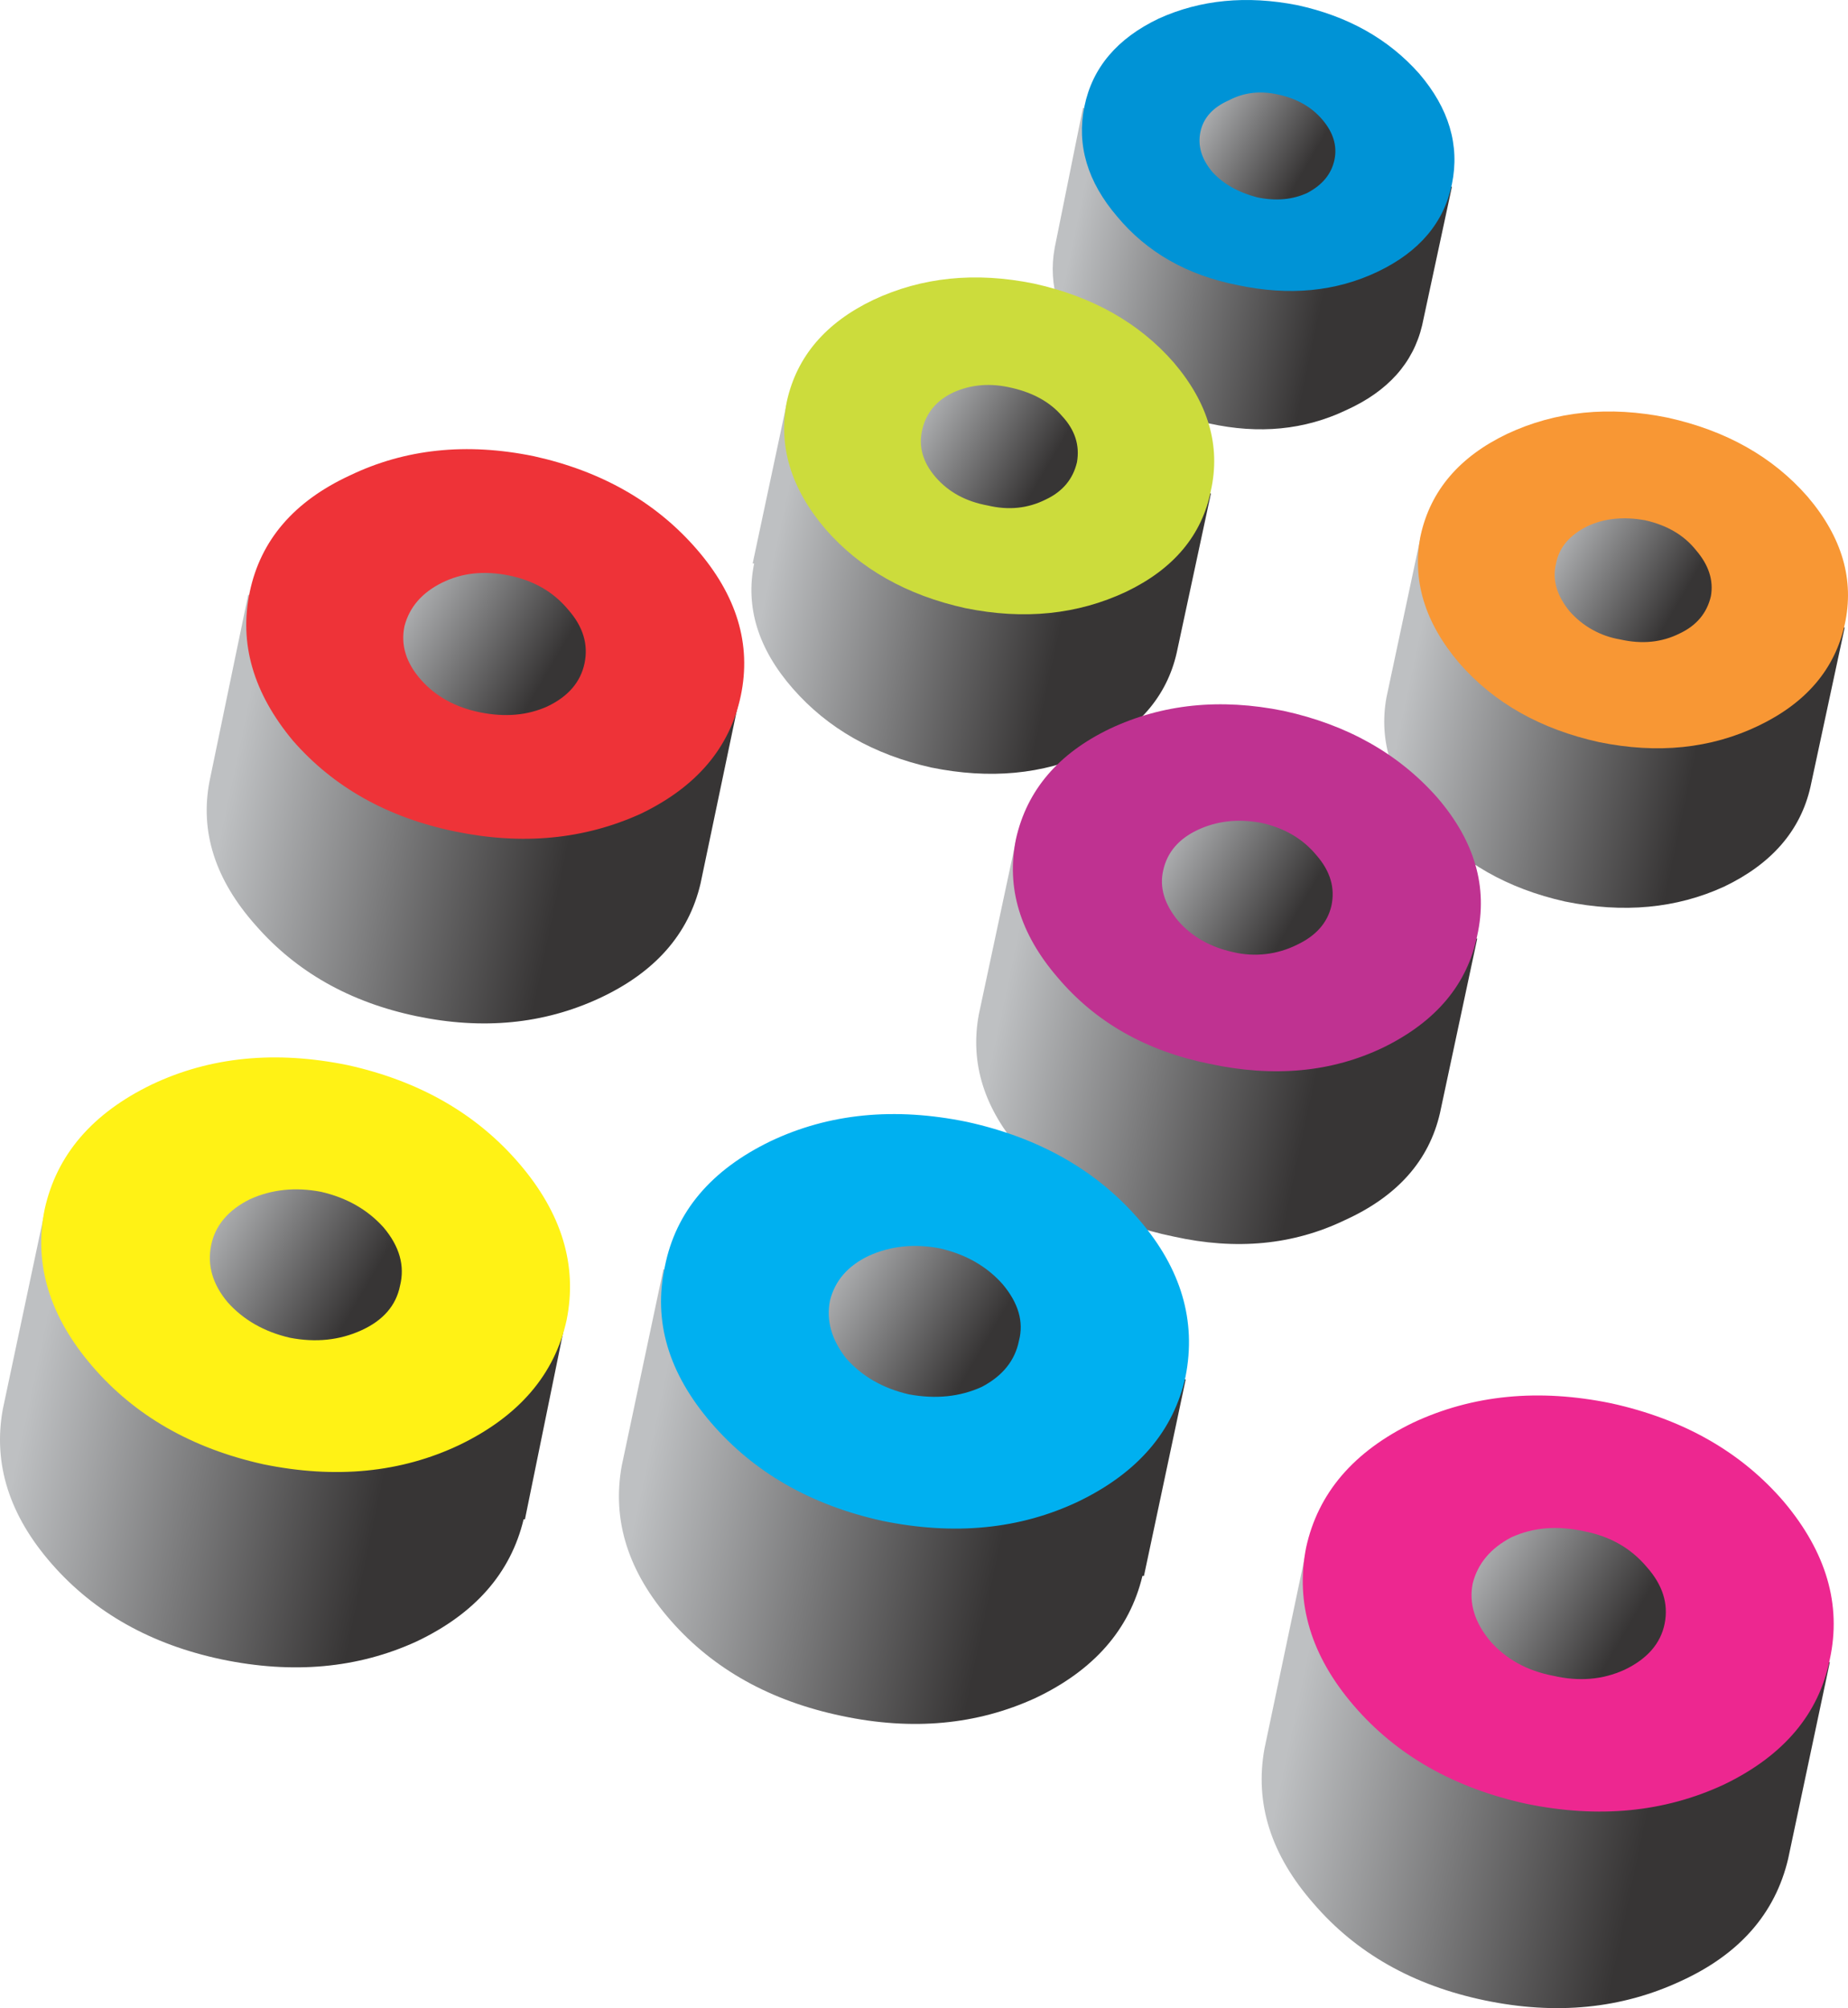
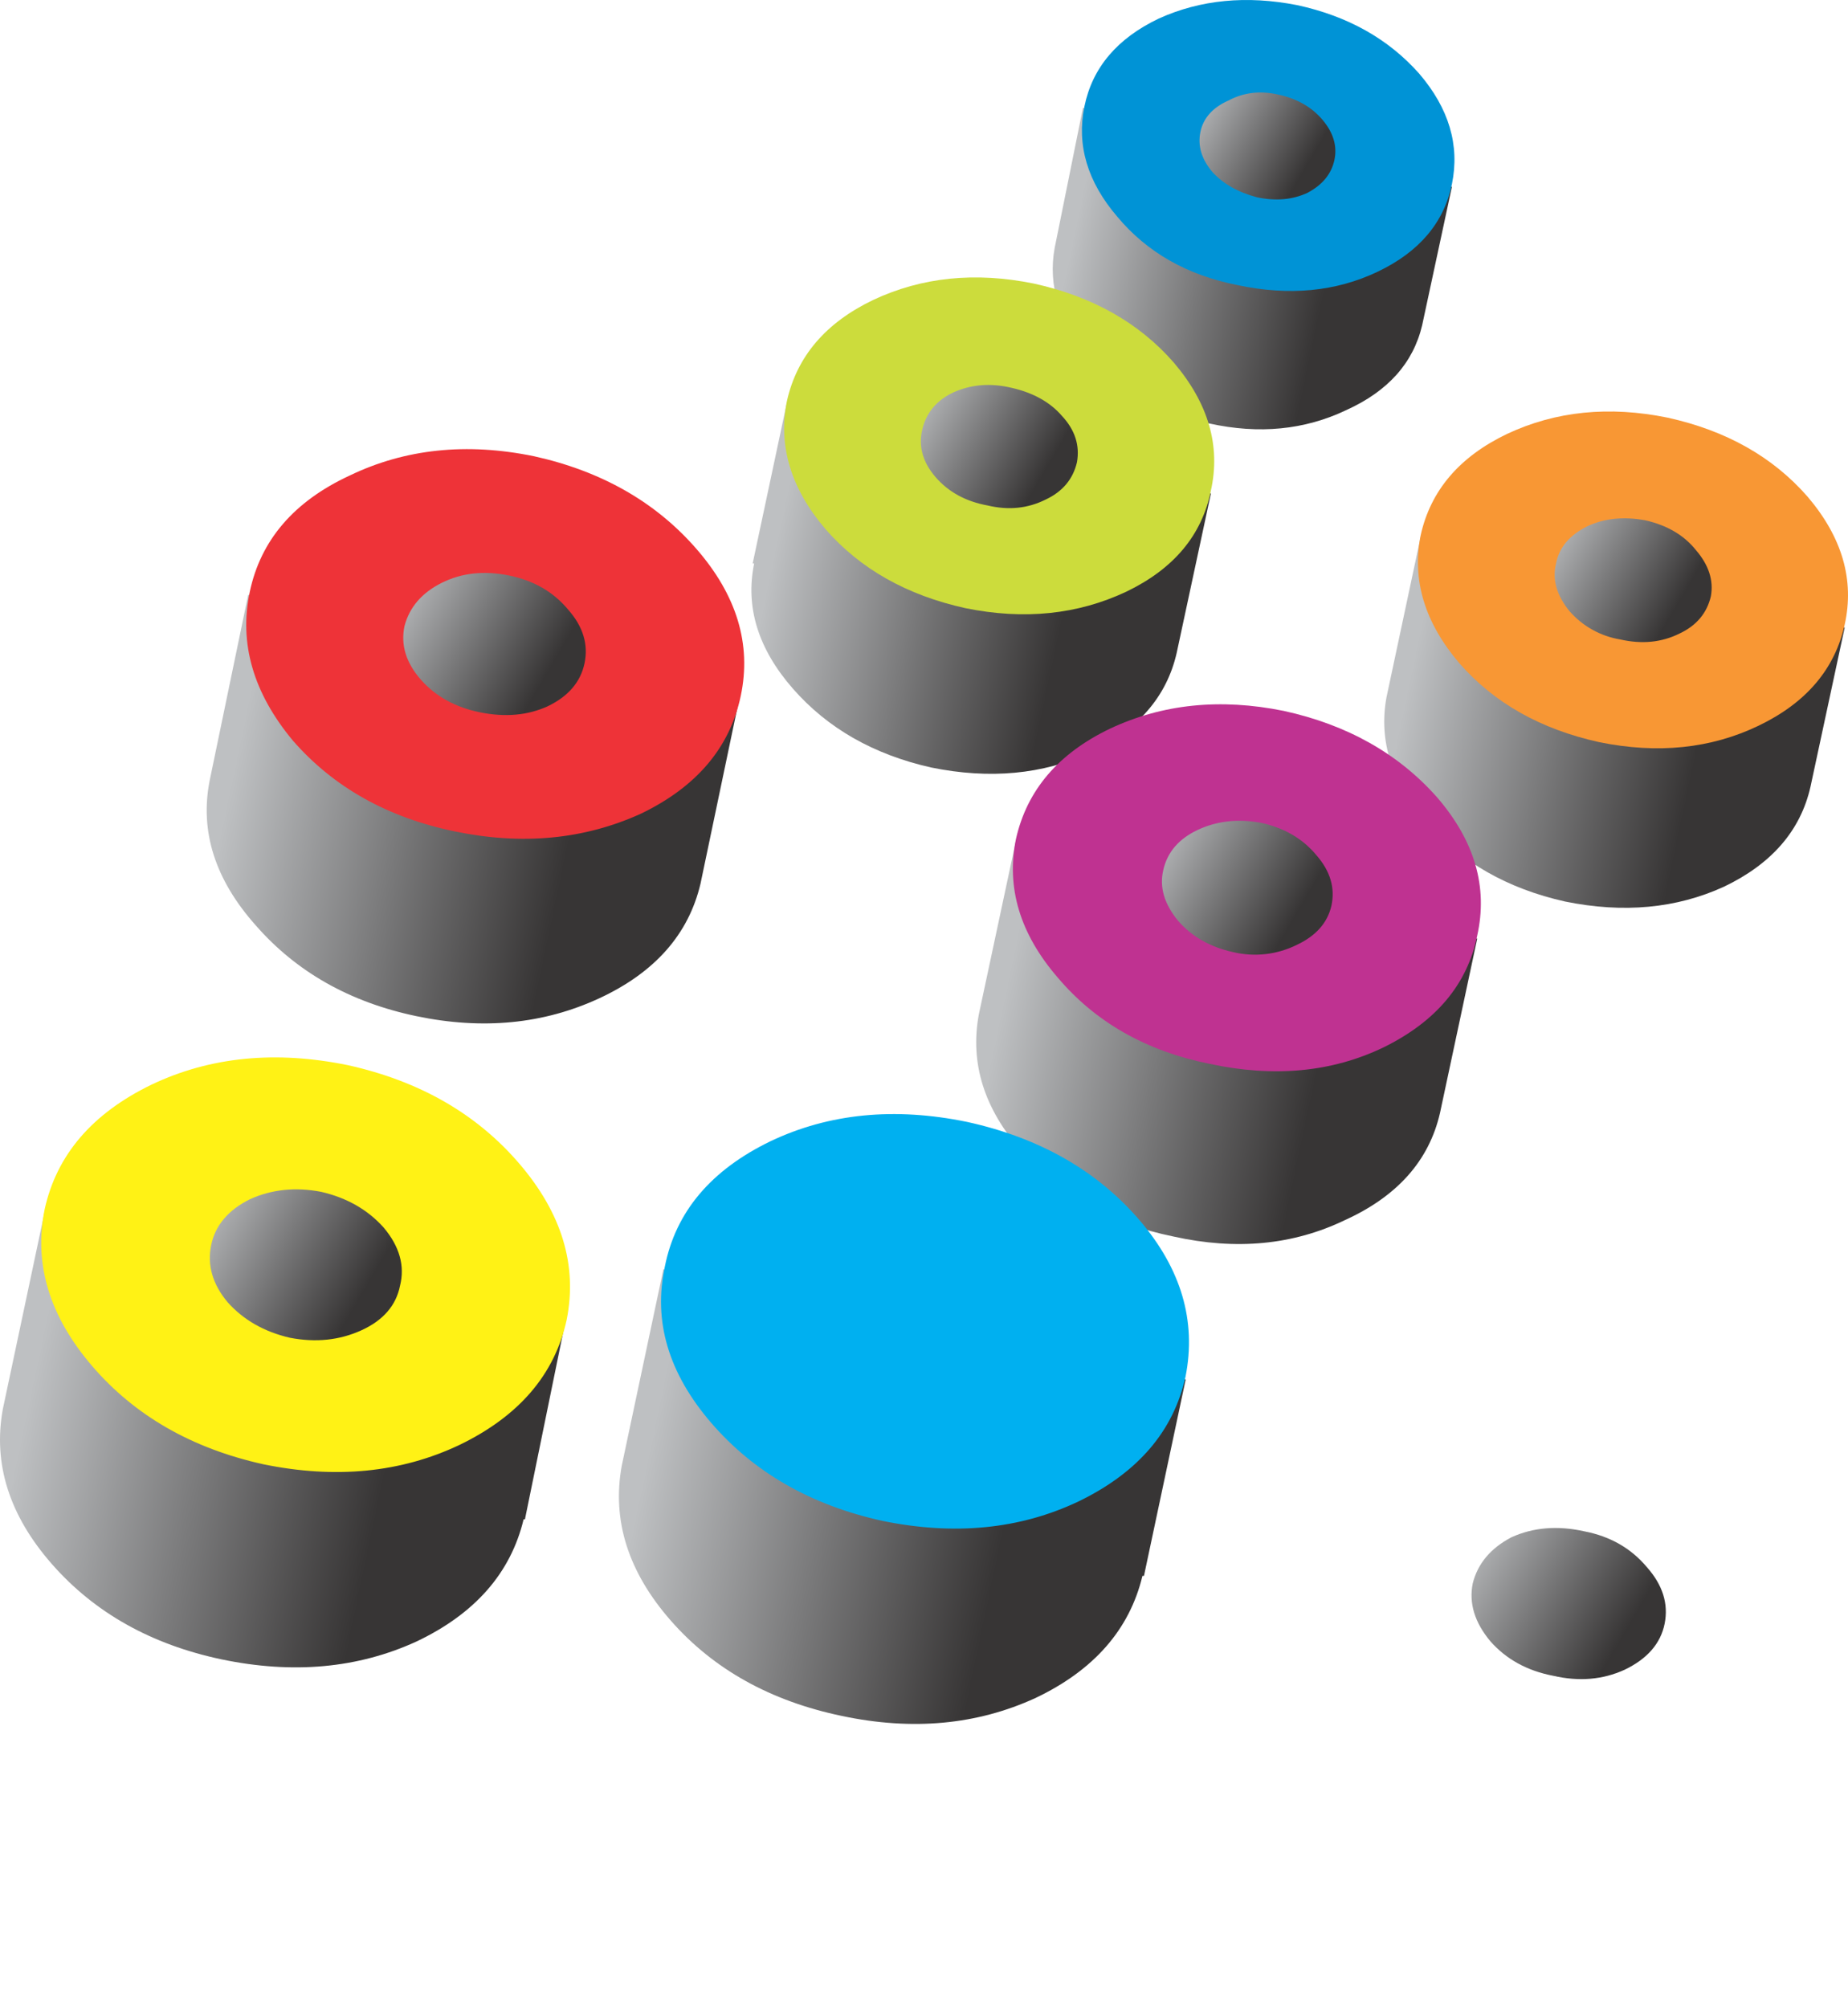
<svg xmlns="http://www.w3.org/2000/svg" version="1.0" id="Layer_1" x="0px" y="0px" viewBox="0 0 816.71 887.34" enable-background="new 0 0 816.71 887.34" xml:space="preserve">
  <title>colorful_0012</title>
  <linearGradient id="SVGID_1_" gradientUnits="userSpaceOnUse" x1="1331.486" y1="446.945" x2="1342.036" y2="449.165" gradientTransform="matrix(13.15 0 0 13.16 -17035.859 -5771.42)">
    <stop offset="0" style="stop-color:#BEC0C2" />
    <stop offset="0.8" style="stop-color:#373535" />
  </linearGradient>
  <path fill="url(#SVGID_1_)" d="M628.51,143.72l13.15-61.19L478.6,47.67l-12.49,61.85c-3.067,16.667,1.973,32.667,15.12,48  s30.9,25.203,53.26,29.61c21.92,4.827,42.083,2.853,60.49-5.92C613.393,172.883,624.57,160.387,628.51,143.72z" />
  <path fill="#0093D6" d="M627.2,32.53c-13.587-15.333-31.56-25.42-53.92-30.26c-22.353-4.387-42.737-2.413-61.15,5.92  C493.723,16.963,482.767,29.9,479.26,47s1.317,33.33,14.47,48.69c13.147,15.793,30.903,25.897,53.27,30.31  c22.793,4.827,43.397,2.853,61.81-5.92s29.373-21.713,32.88-38.82C645.177,64.127,640.347,47.883,627.2,32.53z" />
  <linearGradient id="SVGID_2_" gradientUnits="userSpaceOnUse" x1="1335.565" y1="441.957" x2="1340.335" y2="444.757" gradientTransform="matrix(13.15 0 0 13.16 -17035.859 -5771.42)">
    <stop offset="0" style="stop-color:#BEC0C2" />
    <stop offset="0.8" style="stop-color:#373535" />
  </linearGradient>
  <path fill="url(#SVGID_2_)" d="M584.46,52.93c-4.82-5.7-11.397-9.427-19.73-11.18c-7.887-1.76-15.13-0.883-21.73,2.63  c-6.987,3.08-11.14,7.683-12.46,13.81c-1.32,6.127,0.433,12.063,5.26,17.81c4.82,5.267,11.397,8.993,19.73,11.18  c8.327,1.753,15.78,1.087,22.36-2c6.573-3.507,10.52-8.33,11.84-14.47S589.293,58.643,584.46,52.93z" />
  <linearGradient id="SVGID_3_" gradientUnits="userSpaceOnUse" x1="1342.726" y1="462.077" x2="1354.876" y2="464.657" gradientTransform="matrix(13.15 0 0 13.16 -17035.859 -5771.42)">
    <stop offset="0" style="stop-color:#BEC0C2" />
    <stop offset="0.8" style="stop-color:#373535" />
  </linearGradient>
  <path fill="url(#SVGID_3_)" d="M612.73,308.21c-3.507,19.3,2.41,37.723,17.75,55.27s35.723,29.17,61.15,34.87  c25.86,5.267,49.31,3.073,70.35-6.58c21.04-10.087,33.753-24.78,38.14-44.08l15.12-70.4l-187.38-40.14L612.73,308.21z" />
  <path fill="#F89734" d="M666,191.75c-21.04,10.087-33.753,25-38.14,44.74c-3.947,19.74,1.753,38.6,17.1,56.58  c15.333,17.547,35.937,29.17,61.81,34.87c25.86,5.267,49.313,2.853,70.36-7.24c21.047-10.093,33.753-24.993,38.12-44.7  c4.38-19.74-1.1-38.6-16.44-56.58c-15.333-17.547-35.937-29.17-61.81-34.87C711.14,179.263,687.473,181.663,666,191.75z" />
  <linearGradient id="SVGID_4_" gradientUnits="userSpaceOnUse" x1="1347.476" y1="456.344" x2="1352.946" y2="459.545" gradientTransform="matrix(13.15 0 0 13.16 -17035.859 -5771.42)">
    <stop offset="0" style="stop-color:#BEC0C2" />
    <stop offset="0.8" style="stop-color:#373535" />
  </linearGradient>
  <path fill="url(#SVGID_4_)" d="M749.5,243.07c-5.26-6.58-12.713-10.967-22.36-13.16c-9.647-1.753-18.193-0.877-25.64,2.63  c-7.887,3.947-12.49,9.43-13.81,16.45c-1.753,7.02,0.22,14.037,5.92,21.05c5.788,6.639,13.702,11.061,22.39,12.51  c9.647,2.193,18.413,1.317,26.3-2.63c7.453-3.507,12.057-8.99,13.81-16.45C757.37,256.45,755.167,249.65,749.5,243.07z" />
  <linearGradient id="SVGID_5_" gradientUnits="userSpaceOnUse" x1="1321.426" y1="457.578" x2="1333.576" y2="460.158" gradientTransform="matrix(13.15 0 0 13.16 -17035.859 -5771.42)">
    <stop offset="0" style="stop-color:#BEC0C2" />
    <stop offset="0.8" style="stop-color:#373535" />
  </linearGradient>
  <path fill="url(#SVGID_5_)" d="M535.15,218.07l-187.4-40.13L332.63,249h0.66c-3.947,19.3,1.753,37.723,17.1,55.27  c15.347,17.547,35.73,29.17,61.15,34.87c25.86,5.267,49.31,3.073,70.35-6.58c21.04-10.087,33.753-24.78,38.14-44.08L535.15,218.07z" />
  <path fill="#CCDC3C" d="M518.71,160.17c-15.333-17.547-35.937-29.17-61.81-34.87c-25.86-5.267-49.527-2.853-71,7.24  c-21.04,10.087-33.753,25-38.14,44.74c-3.947,19.74,1.753,38.6,17.1,56.58c15.333,17.547,35.937,29.17,61.81,34.87  c25.86,5.267,49.527,2.853,71-7.24c21.04-10.087,33.533-25,37.48-44.74C539.53,197.017,534.05,178.157,518.71,160.17z" />
  <linearGradient id="SVGID_6_" gradientUnits="userSpaceOnUse" x1="1326.185" y1="451.866" x2="1331.685" y2="455.086" gradientTransform="matrix(13.15 0 0 13.16 -17035.859 -5771.42)">
    <stop offset="0" style="stop-color:#BEC0C2" />
    <stop offset="0.8" style="stop-color:#373535" />
  </linearGradient>
  <path fill="url(#SVGID_6_)" d="M469.39,183.86c-5.26-6.14-12.713-10.307-22.36-12.5c-9.207-2.193-17.753-1.527-25.64,2  c-7.453,3.507-12.057,8.99-13.81,16.45c-1.753,7.46,0.22,14.477,5.92,21.05c5.7,6.58,13.367,10.747,23,12.5  c9.207,2.193,17.753,1.317,25.64-2.63c7.453-3.507,12.057-8.99,13.81-16.45C477.277,196.807,475.09,190,469.39,183.86z" />
  <linearGradient id="SVGID_7_" gradientUnits="userSpaceOnUse" x1="1329.098" y1="472.75" x2="1342.318" y2="475.55" gradientTransform="matrix(13.15 0 0 13.16 -17035.859 -5771.42)">
    <stop offset="0" style="stop-color:#BEC0C2" />
    <stop offset="0.8" style="stop-color:#373535" />
  </linearGradient>
  <path fill="url(#SVGID_7_)" d="M636.4,491.77l16.44-77L449,371.37l-16.44,77c-3.947,21.493,2.41,41.67,19.07,60.53  c16.667,19.3,39.023,31.8,67.07,37.5c27.613,6.14,52.817,3.727,75.61-7.24C617.55,528.62,631.58,512.823,636.4,491.77z" />
  <path fill="#BF3291" d="M635.09,352.29c-17.093-19.3-39.667-32.02-67.72-38.16c-28.053-5.7-53.697-3.067-76.93,7.9  c-22.8,10.96-36.613,27.187-41.44,48.68c-4.38,21.493,1.757,41.89,18.41,61.19c16.667,19.74,39.023,32.46,67.07,38.16  c28.493,6.14,54.137,3.727,76.93-7.24c23.233-11.407,37.04-27.853,41.42-49.34C657.663,391.987,651.75,371.59,635.09,352.29z" />
  <linearGradient id="SVGID_8_" gradientUnits="userSpaceOnUse" x1="1334.263" y1="466.51" x2="1340.233" y2="470.01" gradientTransform="matrix(13.15 0 0 13.16 -17035.859 -5771.42)">
    <stop offset="0" style="stop-color:#BEC0C2" />
    <stop offset="0.8" style="stop-color:#373535" />
  </linearGradient>
  <path fill="url(#SVGID_8_)" d="M581.83,377.95c-6.14-7.453-14.473-12.277-25-14.47c-10.08-1.753-19.287-0.657-27.62,3.29  c-8.333,3.947-13.373,9.867-15.12,17.76c-1.753,7.453,0.44,14.91,6.58,22.37c6.14,7.02,14.25,11.627,24.33,13.82  c9.517,2.259,19.526,1.094,28.27-3.29c8.327-3.947,13.367-9.65,15.12-17.11C590.13,392.42,587.943,384.963,581.83,377.95z" />
  <linearGradient id="SVGID_9_" gradientUnits="userSpaceOnUse" x1="1303.257" y1="464.883" x2="1317.357" y2="467.853" gradientTransform="matrix(13.15 0 0 13.16 -17035.859 -5771.42)">
    <stop offset="0" style="stop-color:#BEC0C2" />
    <stop offset="0.8" style="stop-color:#373535" />
  </linearGradient>
  <path fill="url(#SVGID_9_)" d="M92.64,345c-4.387,22.4,2.4,43.69,20.36,63.87c18,20.613,41.667,33.99,71,40.13  s56.293,3.507,80.88-7.9c24.547-11.407,39.45-28.293,44.71-50.66l17.1-81.58l-217-46.05L92.64,345z" />
  <path fill="#EE3338" d="M154.44,210.17c-24.547,11.407-39.23,28.513-44.05,51.32s1.537,44.737,19.07,65.79  c18,20.613,41.89,33.99,71.67,40.13c29.78,6.14,57.177,3.507,82.19-7.9c24.547-11.84,39.23-29.173,44.05-52  s-1.757-44.537-19.73-65.13c-18-20.613-41.89-34.21-71.67-40.79C206.163,195.47,178.987,198.33,154.44,210.17z" />
  <linearGradient id="SVGID_10_" gradientUnits="userSpaceOnUse" x1="1308.774" y1="458.229" x2="1315.144" y2="461.949" gradientTransform="matrix(13.15 0 0 13.16 -17035.859 -5771.42)">
    <stop offset="0" style="stop-color:#BEC0C2" />
    <stop offset="0.8" style="stop-color:#373535" />
  </linearGradient>
  <path fill="url(#SVGID_10_)" d="M224.8,254.26c-10.96-2.193-20.823-1.097-29.59,3.29s-14.247,10.747-16.44,19.08  c-1.753,8.333,0.657,16.23,7.23,23.69c6.573,7.46,15.34,12.283,26.3,14.47c10.96,2.193,20.823,1.317,29.59-2.63  c9.207-4.387,14.687-10.747,16.44-19.08c1.753-8.333-0.657-16.23-7.23-23.69C244.527,261.49,235.76,256.447,224.8,254.26z" />
  <linearGradient id="SVGID_11_" gradientUnits="userSpaceOnUse" x1="1296.376" y1="486.017" x2="1311.326" y2="489.167" gradientTransform="matrix(13.15 0 0 13.16 -17035.859 -5771.42)">
    <stop offset="0" style="stop-color:#BEC0C2" />
    <stop offset="0.8" style="stop-color:#373535" />
  </linearGradient>
  <path fill="url(#SVGID_11_)" d="M19.65,535.85L1.24,622.7c-4.38,24.127,2.853,46.933,21.7,68.42s43.847,35.523,75,42.11  c31.56,6.58,60.27,3.947,86.13-7.9c25.86-12.28,41.64-30.28,47.34-54H232l17.75-86.85L19.65,535.85z" />
  <path fill="#FFF215" d="M116.31,647c32,6.58,60.93,3.73,86.79-8.55c26.3-12.72,42.08-31.143,47.34-55.27  c4.82-24.127-2.18-47.153-21-69.08c-18.82-21.927-44.023-36.4-75.61-43.42c-32-6.58-60.93-3.73-86.79,8.55  c-26.3,12.72-42.08,31.143-47.34,55.27c-4.82,24.127,2.18,47.153,21,69.08C59.52,625.507,84.723,639.98,116.31,647z" />
  <linearGradient id="SVGID_12_" gradientUnits="userSpaceOnUse" x1="1302.216" y1="478.945" x2="1308.966" y2="482.895" gradientTransform="matrix(13.15 0 0 13.16 -17035.859 -5771.42)">
    <stop offset="0" style="stop-color:#BEC0C2" />
    <stop offset="0.8" style="stop-color:#373535" />
  </linearGradient>
  <path fill="url(#SVGID_12_)" d="M169.57,542.43c-7.047-7.893-16.253-13.157-27.62-15.79c-11.393-2.193-21.913-1.097-31.56,3.29  c-9.647,4.827-15.347,11.627-17.1,20.4c-1.753,8.773,0.657,17.107,7.23,25c7.013,7.893,16.22,13.157,27.62,15.79  c11.393,2.193,21.913,1.097,31.56-3.29c9.647-4.387,15.347-10.967,17.1-19.74C178.987,559.317,176.577,550.763,169.57,542.43z" />
  <linearGradient id="SVGID_13_" gradientUnits="userSpaceOnUse" x1="1317.177" y1="487.912" x2="1332.127" y2="491.062" gradientTransform="matrix(13.15 0 0 13.16 -17035.859 -5771.42)">
    <stop offset="0" style="stop-color:#BEC0C2" />
    <stop offset="0.8" style="stop-color:#373535" />
  </linearGradient>
  <path fill="url(#SVGID_13_)" d="M505.56,696.38L524,609.54l-230.82-48.69l-18.41,86.85c-4.38,24.127,2.853,46.933,21.7,68.42  c18.847,21.487,44.05,35.523,75.61,42.11c31.12,6.58,59.613,3.947,85.48-7.9c25.86-12.28,41.64-30.28,47.34-54h0.66L505.56,696.38z" />
  <path fill="#00B0F0" d="M503.59,539.14c-18.847-21.933-44.27-36.407-76.27-43.42c-32-6.58-60.93-3.73-86.79,8.55  c-26.3,12.72-41.86,31.143-46.68,55.27c-5.26,24.127,1.533,47.153,20.38,69.08c18.847,21.927,44.047,36.387,75.6,43.38  c32,6.58,60.93,3.73,86.79-8.55c26.3-12.72,42.08-31.143,47.34-55.27C528.787,583.647,521.997,560.633,503.59,539.14z" />
  <linearGradient id="SVGID_14_" gradientUnits="userSpaceOnUse" x1="1323.016" y1="480.845" x2="1329.766" y2="484.795" gradientTransform="matrix(13.15 0 0 13.16 -17035.859 -5771.42)">
    <stop offset="0" style="stop-color:#BEC0C2" />
    <stop offset="0.8" style="stop-color:#373535" />
  </linearGradient>
-   <path fill="url(#SVGID_14_)" d="M443.09,567.43c-7.013-7.893-16.22-13.157-27.62-15.79c-11.4-2.193-21.92-1.097-31.56,3.29  c-9.207,4.387-14.907,10.967-17.1,19.74c-1.753,8.773,0.657,17.327,7.23,25.66c7.013,7.893,16.22,13.157,27.62,15.79  c11.833,2.193,22.573,1.097,32.22-3.29c9.207-4.827,14.687-11.627,16.44-20.4C452.513,584.097,450.103,575.763,443.09,567.43z" />
  <linearGradient id="SVGID_15_" gradientUnits="userSpaceOnUse" x1="1338.737" y1="497.4" x2="1353.788" y2="500.58" gradientTransform="matrix(13.15 0 0 13.16 -17035.859 -5771.42)">
    <stop offset="0" style="stop-color:#BEC0C2" />
    <stop offset="0.8" style="stop-color:#373535" />
  </linearGradient>
-   <path fill="url(#SVGID_15_)" d="M577.23,685.2l-18.41,87.5c-4.387,24.127,2.847,46.933,21.7,68.42  c18.847,21.933,44.05,36.19,75.61,42.77c31.56,6.58,60.49,3.73,86.79-8.55c25.86-11.84,41.64-29.84,47.34-54l18.41-86.85  L577.23,685.2z" />
-   <path fill="#ED2790" d="M598.27,753.62c18.847,21.933,44.27,36.407,76.27,43.42c32,6.58,61.15,3.73,87.45-8.55  c26.3-12.72,41.86-31.143,46.68-55.27c5.26-24.127-1.533-47.373-20.38-69.74c-18.86-21.927-44.29-36.4-76.29-43.42  c-32-6.58-61.15-3.73-87.45,8.55c-26.3,12.72-42.08,31.143-47.34,55.27C572.403,708.447,579.423,731.693,598.27,753.62z" />
  <linearGradient id="SVGID_16_" gradientUnits="userSpaceOnUse" x1="1344.616" y1="490.295" x2="1351.416" y2="494.275" gradientTransform="matrix(13.15 0 0 13.16 -17035.859 -5771.42)">
    <stop offset="0" style="stop-color:#BEC0C2" />
    <stop offset="0.8" style="stop-color:#373535" />
  </linearGradient>
  <path fill="url(#SVGID_16_)" d="M727.8,692.44c-7.013-8.333-16.22-13.597-27.62-15.79c-11.833-2.633-22.573-1.757-32.22,2.63  c-9.207,4.827-14.907,11.627-17.1,20.4c-1.753,8.773,0.877,17.327,7.89,25.66c7.013,7.893,16.22,12.937,27.62,15.13  c11.4,2.633,21.92,1.757,31.56-2.63c10.08-4.827,15.997-11.627,17.75-20.4C737.433,708.667,734.807,700.333,727.8,692.44z" />
</svg>